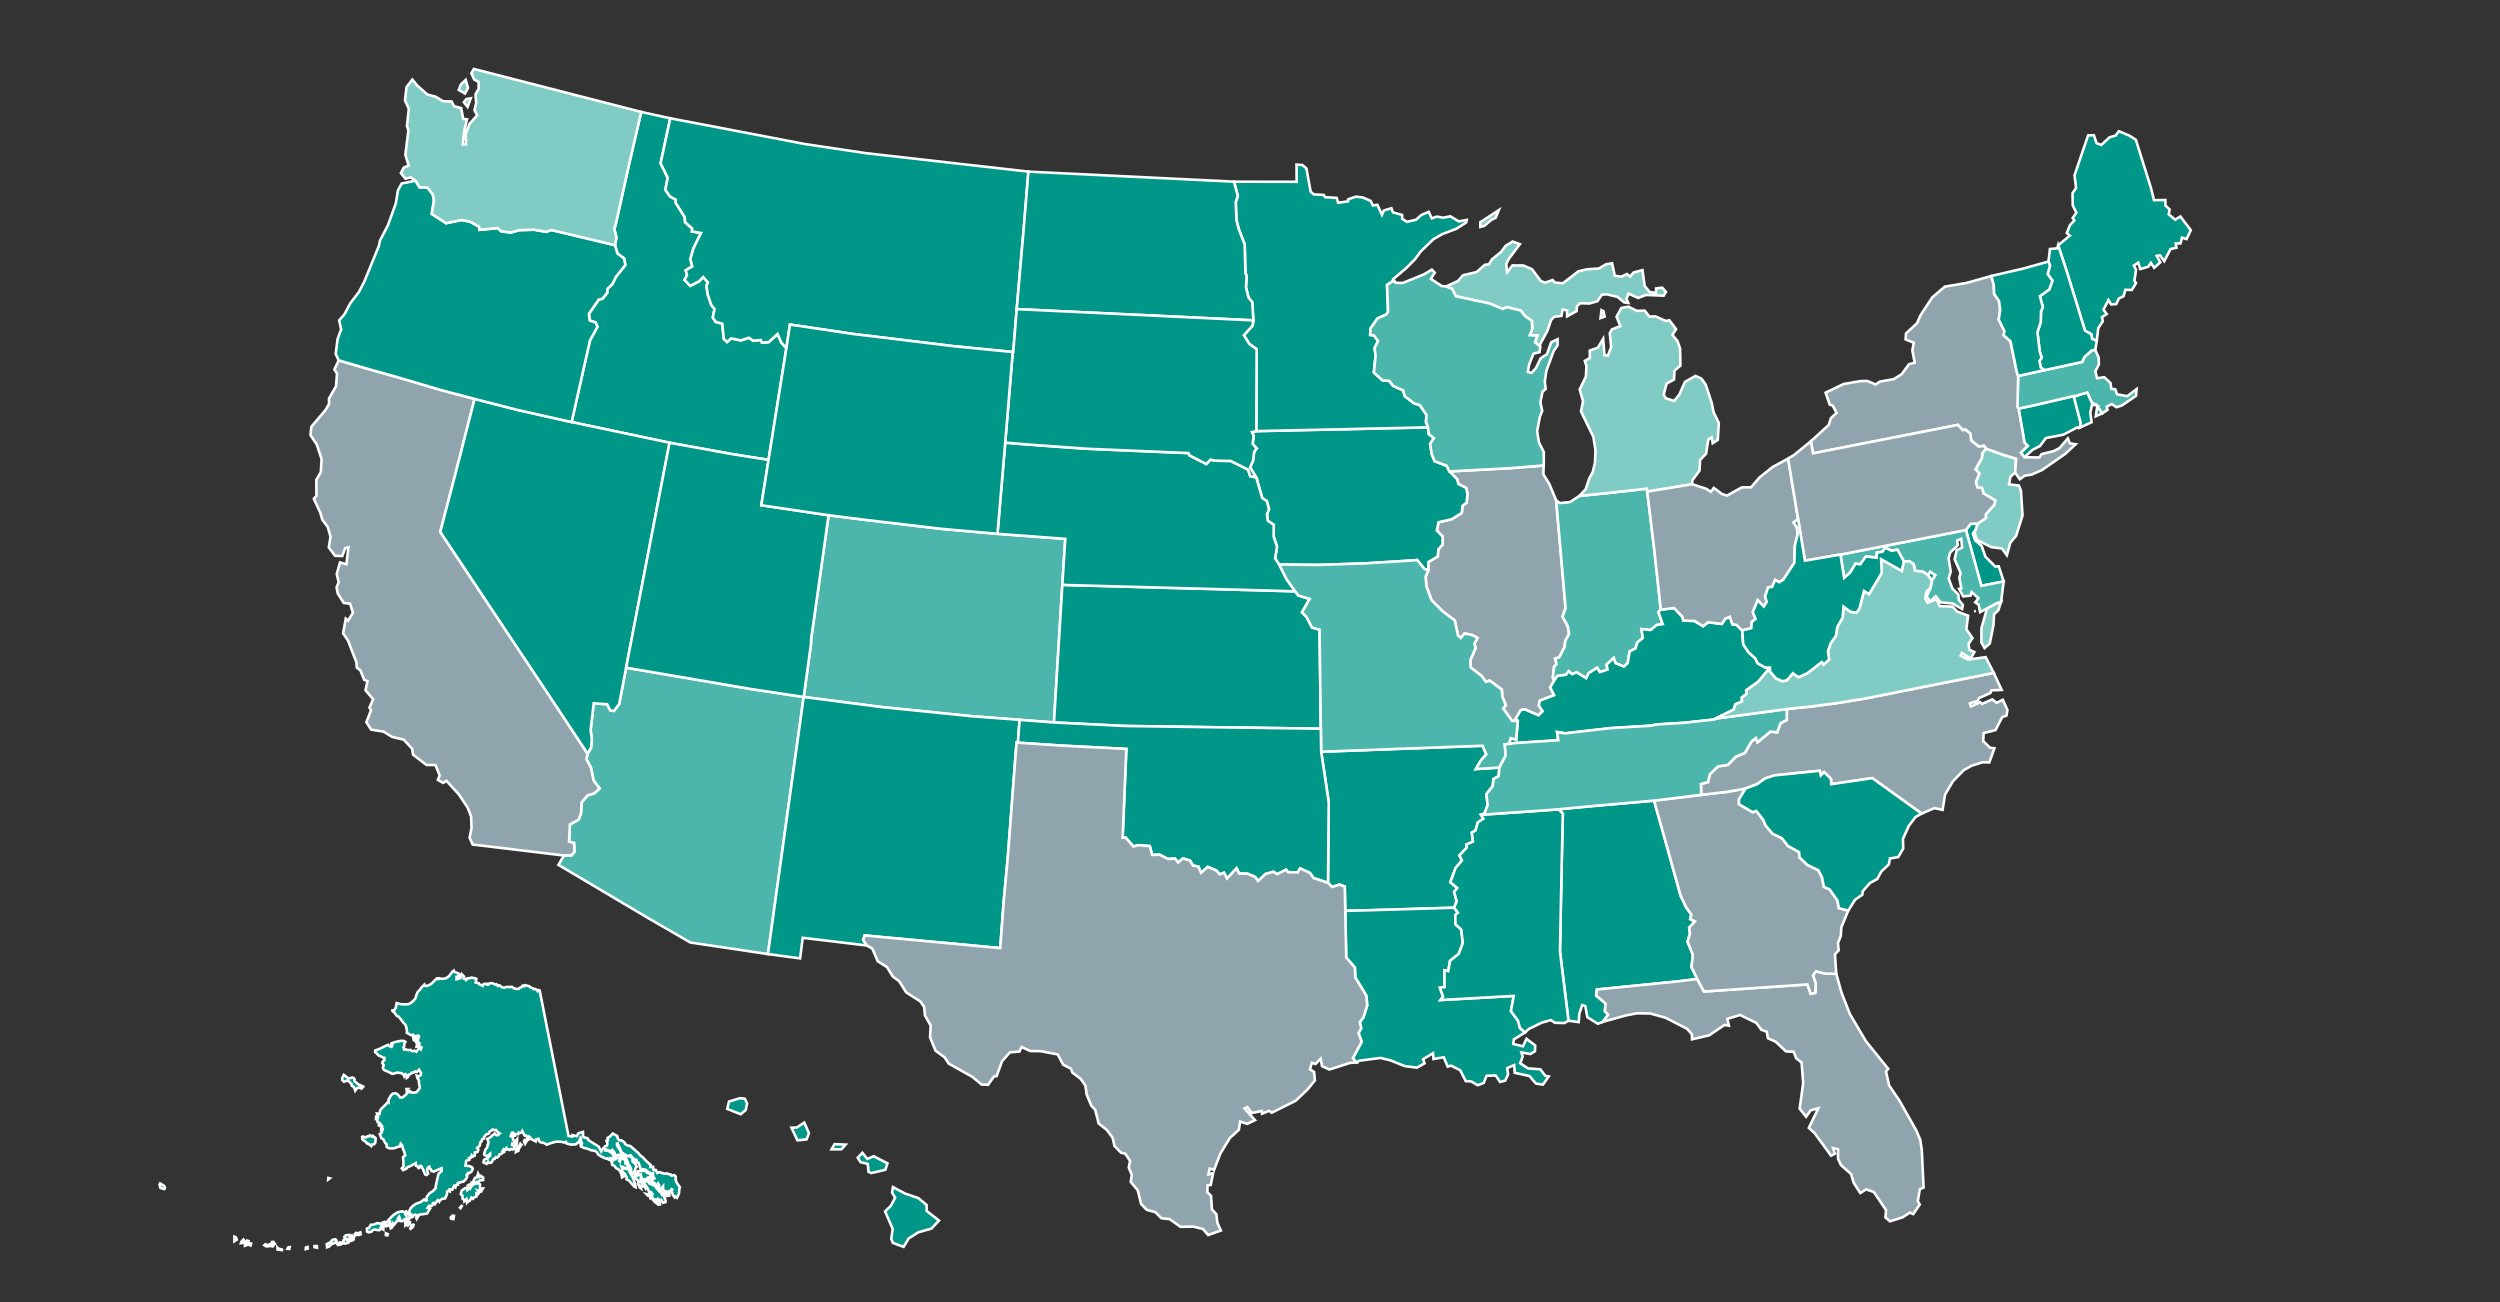
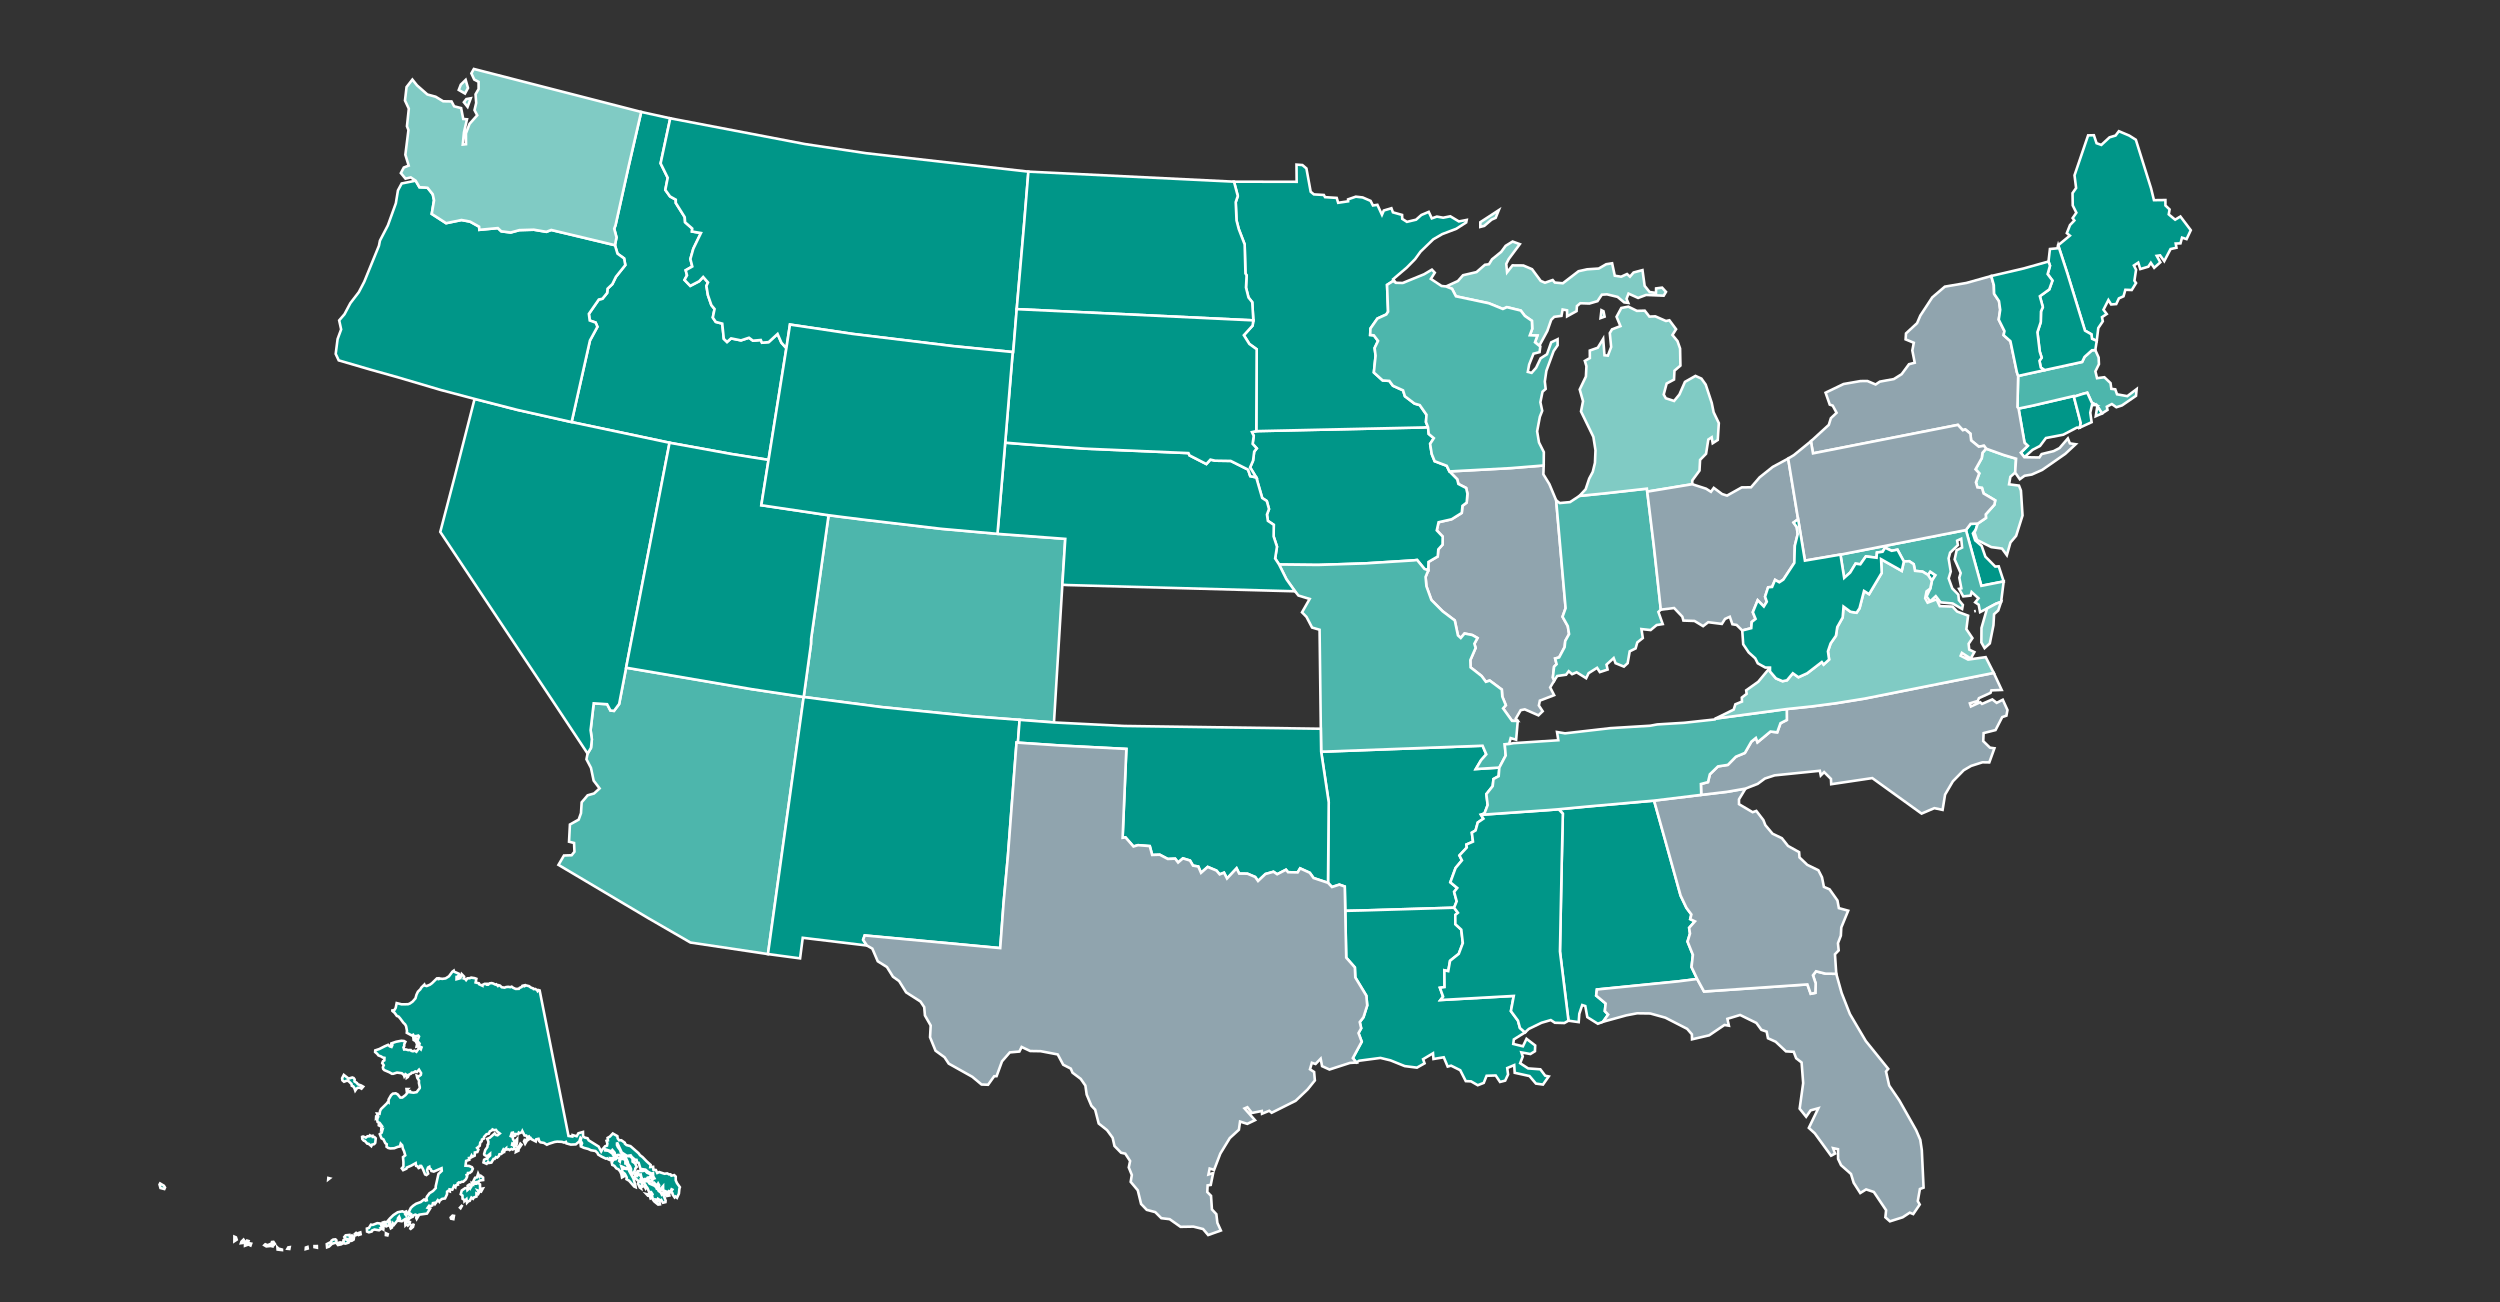
<svg xmlns="http://www.w3.org/2000/svg" width="960" height="500" id="visualization">
  <rect width="100%" height="100%" fill="#333333" stroke="none" />
  <path d="M610.411,309.63L635.162,307.434L639.31,322.197L645.346,343.892L647.574,348.572L649.488,351.156L649.05,352.949L650.85,353.803L648.627,356.287L648.961,358.472L648.019,361.578L650.071,366.656L649.55,371.353L651.721,375.929L644.427,376.854L613.214,379.968L612.928,382.303L616.572,385.345L616.259,388.259L617.535,389.586L615.553,392.361L613.551,393.116L609.528,390.581L608.753,386.321L607.569,385.94L606.45,389.303L606.219,392.493L602.292,391.949L599.025,365.367L599.686,331.834L600.129,312.463L598.507,310.759Z" stroke="#fff" style="stroke-width: 1; stroke-opacity: 1; fill: rgb(0, 150, 136);" />
  <path d="M256.121,458.728L255.897,457.742L256.799,458.063L257.037,459.079L256.143,459.252ZM254.749,457.221L255.601,457.704L255.612,458.835L255.22,458.581ZM249.062,452.6L249.791,452.218L250.198,452.33L250.378,453.224L249.755,453.642L248.961,453.303ZM247.238,453.751L248.692,453.496L249.408,454.496L251.219,455.274L251.954,455.876L252.203,456.499L252.586,456.511L252.918,457.318L253.773,457.946L254.094,458.65L254.396,458.299L254.755,458.813L255.601,461.034L255.537,461.621L254.572,461.845L253.93,460.791L253.634,460.996L252.674,460.365L252.569,460.717L251.91,460.617L252.283,461.445L252.739,461.048L253.191,461.25L253.418,462.479L252.733,462.565L251.273,461.388L250.752,460.713L250.549,459.899L249.807,460.208L249.613,459.603L250.173,459.353L250.576,458.624L250.013,457.751L249.269,457.78L248.671,456.283L248.176,455.597L247.885,456.287L247.435,455.481L247.783,454.914L247.079,454.047ZM248.238,458.529L248.991,458.712L249.271,458.095L249.774,458.18L249.6,459.185L248.813,459.155ZM245.173,450.676L244.542,450.24L244.942,449.694L246.828,449.694L247.579,449.416L248.47,450.324L249.756,450.888L249.874,451.59L249.465,452.114L248.695,452.191L248.321,452.77L247.536,452.741L246.844,453.243L246.252,451.919L246.04,451.001L245.455,451.15ZM245.322,453.508L244.744,453.195L243.977,452.378L243.7,451.656L243.976,451.186L244.486,451.416L244.385,450.78L245.969,451.446L246.414,452.43L246.015,452.696L246.093,453.935L246.511,454.156L246.541,455.621L245.953,455.487L246.139,456.342L245.689,456.024L244.994,454.45ZM243.993,455.174L244.089,455.88L243.528,455.627L241.558,453.377L240.578,452.823L240.665,452.135L239.941,450.738L238.768,449.783L239.283,448.38L239.801,448.754L240.654,448.925L241.346,448.791L241.64,449.719L243.213,452.573ZM240.345,443.873L241.524,444.008L242.11,443.758L242.215,444.218L243.591,445.548L242.901,445.481L242.916,446.073L243.838,446.701L244.504,448.11L243.952,448.702L243.886,449.284L243.118,450.676L242.777,450.744L242.301,449.661L242.323,448.919L241.92,447.955L241.178,446.846L241.054,446.183L240.346,444.678L239.741,444.122L239.281,442.998ZM238.294,450.16L238.745,450.033L239.516,450.965L239.518,451.766L238.846,452.13L238.625,450.938ZM235.542,445.351L236.483,445.127L236.947,444.439L238.027,444.901L237.773,445.81L238.025,446.053L238.217,445.055L239.368,445.037L240.15,445.506L240.151,446.765L240.453,446.781L241.269,448.219L240.51,448.688L238.617,447.873L239.036,449.148L238.699,449.802L238.064,449.737L237.493,449.025L236.686,448.656L235.878,447.66L235.105,447.313L234.886,446.364L235.224,445.925L235.14,445.078ZM200.252,439.58L199.134,441.247L199.093,441.858L198.097,442.357L198.226,441.401L199.244,440.325L199.828,439.185ZM198.577,437.42L198.537,438.706L198.233,440.051L197.599,439.671L197.952,438.121ZM192.408,378.86L192.651,379.101L193.769,379.254L194.326,379.03L195.118,378.943L196.005,379.071L196.494,378.879L197.049,379.307L198.02,379.744L199.25,379.708L199.537,379.334L200.313,379.02L200.592,378.546L201.451,378.345L201.486,378.639L201.975,378.394L203.115,378.67L203.967,379.29L204.71,379.525L204.919,379.821L205.554,379.771L206.248,380.209L206.432,380.543L206.735,380.182L207.22,380.322L218.301,436.209L219.778,436.424L219.847,435.861L221.447,436.314L222.097,435.177L223.861,434.679L223.904,436.357L224.485,436.81L225.63,437.096L226.058,437.893L229.879,440.279L230.863,442.143L231.272,441.449L232.352,440.161L233.086,439.93L233.24,439.124L232.918,438.063L233.441,437.921L233.314,436.946L234.177,436.464L235.323,435.267L237.067,436.265L237.183,437.141L237.755,437.883L238.58,437.848L239.924,438.811L239.966,439.184L240.616,439.723L242.092,440.109L245.191,442.82L245.784,443.615L246.716,444.299L248.319,445.958L249.842,447.321L249.719,448.141L250.802,448.056L250.908,449.154L251.862,449.287L252.372,450.423L253.165,450.075L255.154,450.72L256.208,450.588L256.92,450.97L257.465,450.947L257.814,451.461L258.902,451.234L259.476,451.805L259.487,453.268L259.957,454.308L261.08,455.888L260.889,456.461L260.697,458.355L259.969,459.943L259.424,459.465L259.058,459.812L258.318,458.728L258.226,458.192L257.651,457.723L258.177,456.821L257.882,456.679L257.413,457.737L256.82,457.381L256.453,457.83L254.647,457.044L254.627,455.491L253.936,456.262L254.141,456.971L253.276,456.666L252.907,456.049L253.12,455.162L252.729,454.481L252.296,455.301L251.219,454.215L250.915,454.599L250.308,453.6L250.69,452.696L251.287,452.495L250.822,451.697L250.76,450.479L250.284,450.675L248.959,450.057L247.872,449.144L245.948,448.849L245.239,446.505L244.62,446.385L244.435,445.388L243.812,445.303L242.618,444.269L242.192,443.663L240.761,443.853L238.752,442.559L236.94,438.681L236.914,439.702L237.288,440.502L238.354,441.941L238.279,442.243L239.067,443.446L239.237,444.34L238.591,444.319L237.84,443.487L237.173,443.503L236.371,444.008L236,442.613L235.142,441.597L234.757,442.086L232.511,441.369L232.439,441.77L233.592,441.88L234.673,442.631L234.999,442.577L235.313,443.326L235.984,444.116L235.062,444.926L234.349,444.77L234.55,445.585L233.572,445.186L233.182,444.803L232.674,444.935L230.973,444.124L229.687,443.338L229.433,442.743L228.642,441.97L226.919,441.692L225.894,441.207L224.206,440.764L223.047,440.229L222.95,439.391L223.288,439.592L223.501,438.994L222.913,437.886L223.175,437.14L222.915,436.888L222.454,438.296L221.086,439.446L219.181,439.526L217.487,439.07L217.308,438.489L216.611,438.757L215.761,438.471L213.97,438.382L212.965,438.52L210.771,439.219L210,439.576L208.851,438.867L207.53,438.651L207.062,438.174L206.79,437.296L205.935,437.481L205.748,438.319L204.075,437.451L203.773,437.015L202.295,438.072L201.642,439.194L201.207,438.262L201.474,437.692L201.946,437.774L203.362,436.896L203.103,436.387L202.437,436.736L202.08,436.068L201.421,436.042L200.58,434.344L200.387,434.804L199.51,435.133L199.196,434.929L198.947,435.528L197.798,435.437L197.81,436.077L197.064,436.314L196.687,436.112L196.844,434.951L196.525,435.013L196.113,436.263L196.861,436.602L197.003,437.466L197.529,438.363L197.358,439.39L196.752,439.106L196.631,439.623L197.209,439.774L197.644,441.084L196.854,441.424L196.383,441.194L195.698,441.622L195.308,441.35L194.363,441.456L194.359,440.951L193.935,441.319L193.731,441.973L193.292,441.432L192.846,442.27L193.088,442.624L192.416,443.139L191.783,443.246L191.569,443.898L190.911,444.509L190.428,444.333L189.94,445.032L189.515,445.02L188.697,446.437L187.747,446.578L187.423,446.154L186.871,446.914L185.658,446.384L185.897,445.335L186.664,444.939L187.174,444.988L187.31,444.579L188.187,443.737L188.192,443.064L187.036,444.018L186.025,443.516L185.895,443.151L186.345,441.59L187.15,440.452L187.247,439.54L187.487,439.363L187.546,438.385L187.078,437.329L188.086,436.883L189.952,435.245L190.454,435.822L191.062,435.955L191.91,435.263L190.877,434.486L190.456,433.871L189.691,433.981L189.131,433.707L188.985,433.983L188.092,434.463L187.71,435.32L186.799,435.558L185.878,436.565L185.802,437.206L185.079,437.565L184.936,438.274L184.423,438.725L184.207,439.973L183.199,440.801L183.71,441.429L183.313,442.378L182.346,442.562L182.28,443.772L181.376,444.22L181.085,443.719L180.637,444.662L180.097,444.698L180.201,445.37L178.996,445.774L178.753,447.62L180.142,447.72L181.244,448.217L181.559,448.818L181.119,449.796L180.378,450.405L179.683,450.441L179.614,450.978L179.161,451.18L179.37,451.851L178.896,452.857L177.871,453.792L177.288,453.788L176.719,454.117L176.173,454.042L175.742,454.405L175.858,454.91L175.054,455.164L174.879,455.899L174.338,455.417L173.696,456.844L172.679,456.715L172.727,457.488L172.123,457.267L171.681,457.588L171.644,458.627L170.897,460.21L169.78,460.366L168.835,461.061L168.67,461.456L168.114,460.858L167.045,462.345L166.794,461.895L166.237,461.997L166.057,462.859L165.466,463.159L164.793,462.982L164.2,463.816L165.126,464.145L163.976,466.017L160.979,466.431L160.013,468.065L159.837,467.68L160.041,466.622L159.476,466.405L158.711,466.74L158.559,467.164L157.348,467.756L156.78,468.508L156.685,467.927L156.317,468.563L155.683,468.06L154.31,468.958L153.369,468.819L153.591,468.036L153.265,467.224L152.816,467.812L152.777,468.482L151.267,470.358L150.891,469.806L150.663,470.553L149.805,470.31L149.826,469.098L149.332,468.764L149.086,469.17L149.49,469.763L149.154,470.563L148.392,470.901L147.985,469.9L147.349,469.745L147.185,470.094L147.758,470.713L146.455,471.41L147.226,471.754L147.19,472.155L146.561,471.763L145.547,472.428L143.807,472.135L142.863,472.53L142.724,472.914L141.65,473.217L140.946,472.933L140.882,471.77L141.668,471.526L142.439,470.262L143.167,470.343L144.86,469.689L146.117,469.841L146.469,470.77L146.919,470.192L146.946,469.452L147.712,469.221L148.487,469.327L149.736,467.871L151.061,466.589L152.707,465.507L154.52,465.141L155.216,465.486L155.962,465.194L156.093,465.746L155.639,466.305L156.02,466.816L156.226,466.097L157.11,466.118L157.307,466.608L157.834,466.827L157.906,466.262L157.06,465.675L157.018,465.335L157.764,463.825L158.643,463L159.787,462.228L161.536,461.602L162.845,460.594L163.398,461.038L163.884,460.904L163.734,460.188L163.926,459.529L164.943,458.187L166.258,457.362L167.33,456.215L167.314,455.542L168.363,450.826L169.64,449.612L169.549,448.599L166.57,449.884L165.663,449.659L165.478,449.041L164.979,448.738L164.853,448.056L164.368,448.325L163.999,449.342L164.408,450.684L163.757,451.209L163.232,450.967L162.356,448.811L161.738,447.715L161.378,447.684L161.07,448.432L160.749,448.539L160.342,447.862L159.785,447.709L159.627,446.648L157.835,447.651L156.235,448.323L156.063,448.777L154.792,449.341L154.281,448.638L154.901,447.968L154.917,446.212L154.746,444.332L155.612,443.657L155.157,442.047L154.713,441.114L154.439,439.794L153.864,439.18L153.558,440.258L152.75,440.39L151.413,440.92L149.878,441.006L149.075,440.819L148.435,440.348L148.501,439.372L147.956,438.981L147.236,437.506L146.498,437.112L145.837,435.501L146.561,434.943L146.895,433.739L146.387,433.926L146.452,433.154L146.782,432.562L146.291,431.899L146.124,432.484L145.451,432.128L145.537,431.086L145.009,430.855L144.835,430.107L145.007,429.251L144.387,429.548L144.446,428.705L145.152,428.629L144.777,427.605L145.749,427.713L145.95,426.59L146.317,425.871L148.488,423.76L148.973,423.092L149.208,423.267L149.226,422.216L150.172,420.568L150.849,419.963L151.949,419.829L152.722,420.25L153.718,421.478L154.486,421.449L155.655,420.557L156.909,419.129L157.462,419.028L157.547,419.444L158.821,419.594L159.984,419.386L161.159,417.858L161.199,417.458L160.863,415.873L160.899,414.967L160.24,413.919L160.046,413.056L160.792,413.373L161.594,412.75L161.705,412.088L160.901,410.759L160.102,411.647L159.47,411.407L158.798,411.867L158.086,411.915L157.871,412.259L157.006,412.69L156.646,413.555L156.196,413.867L156.152,412.78L155.699,412.482L155.242,413.264L155.098,412.838L154.286,412.113L152.45,411.87L151.037,412.321L150.522,412.338L149.524,411.76L147.599,410.938L147.145,410.479L147.018,409.841L147.356,409.054L146.778,408.228L147.062,407.499L147.58,407.19L147.624,406.211L146.924,406.076L146.401,405.7L145.32,405.277L144.836,404.664L144.045,403.984L144.098,403.346L145.657,402.821L147.676,401.797L149.046,401.21L149.654,401.798L150.345,402.025L150.622,401.397L150.214,401.222L150.275,400.656L152.117,400.031L154.118,399.65L155.143,399.741L155.663,400.055L155.224,401.001L155.227,401.71L154.939,402.173L155.184,403.019L155.876,402.985L156.705,403.237L157.712,403.205L157.956,403.54L158.595,403.69L159.2,403.463L159.903,403.884L160.772,402.641L161.289,402.632L161.61,402.936L161.867,402.192L160.931,401.719L159.961,401.908L160.173,400.926L159.573,399.778L158.825,399.348L158.713,398.359L159.357,398.207L160.024,399.263L159.787,400.006L160.098,400.648L160.855,401.442L161.137,400.736L160.296,399.665L160.906,397.992L160.615,397.656L159.646,397.907L158.708,397.687L158.604,397.371L158.083,397.604L156.201,396.598L156.274,395.835L155.937,394.069L155.563,393.373L154.9,392.731L153.634,391.041L153.045,390.366L152.386,390.115L151.553,388.951L150.676,388.211L150.665,388.006L151.454,387.853L151.954,387.003L152.317,385.185L154.239,385.664L156.665,385.626L157.328,385.393L158.434,384.622L159.548,383.345L159.929,381.966L160.478,380.81L161.399,379.902L161.828,379.194L162.937,378.105L163.047,378.448L163.837,378.638L165.069,378.143L165.864,377.563L167.775,375.698L168.433,375.654L168.477,375.953L169.156,375.776L169.802,375.888L171.098,375.711L172.399,374.899L173.713,373.129L174.223,372.758L174.298,373.087L176.16,373.896L176.303,374.422L175.629,375.092L175.327,375.116L175.311,376.032L176.284,375.763L176.351,375.274L176.795,374.825L176.935,375.089L177.275,374.049L178.208,375.008L178.045,375.726L178.638,375.927L178.984,376.354L179.502,375.667L180.409,375.63L180.921,375.396L182.245,375.604L182.924,375.85L182.632,377.266L183.891,377.591L183.994,377.949L185.239,378.525L185.238,378.23L186.097,377.796L186.941,377.785L186.97,378.112L187.463,378.117L187.947,377.628L188.784,377.508L189.388,377.662L190.234,378.092L190.602,377.964L191.196,378.606L191.482,378.317L192.002,378.469ZM182.779,453.972L182.766,454.24L181.647,453.853L182.419,452.265L183.135,452.12L183.596,450.667L184.164,451.931L184.608,451.484L185.501,452.165L185.529,453.138L184.248,453.305L183.693,453.754ZM179.496,456.985L180.423,456.177L179.584,456.012L179.566,455.308L180.257,454.836L180.756,455.169L180.832,455.873L181.113,455.401L181.122,454.361L181.729,454.825L181.827,454.153L182.363,454.549L183.001,454.539L183.49,454.161L184.317,454.781L184.358,456.559L185.391,456.398L184.741,457.59L183.475,457.148L183.958,457.91L183.61,458.554L182.956,458.264L182.958,459.471L181.965,459.821L181.644,460.327L181.022,459.863L180.375,461.141L179.864,461.277L179.316,461.848L179.116,460.473L178.348,461.209L178.314,460.773L177.625,460.332L177.58,459.091L176.917,458.582L177.309,457.143L178.621,456.246L179.424,456.314ZM177.569,462.712L176.857,463.945L176.638,463.742ZM173.773,466.805L174.314,466.885L174.098,468.153L173.198,467.963L173.06,467.524ZM158.903,469.884L158.577,471.165L157.408,472.132L158.076,470.548L158.423,470.748ZM156.768,469.213L157.411,469.276L157.328,469.94L156.611,470.61L156.09,470.054L155.682,470.483L155.59,469.33L155.817,468.983ZM150.493,470.835L150.503,471.376L150.06,471.657L149.826,471.055ZM156.639,418.182L156.165,418.73L156.101,418.181ZM148.191,473.573L148.913,473.904L148.771,474.391L148.175,474.279ZM138.36,473.238L138.49,473.974L137.897,474.175L137.832,473.417ZM137.534,473.974L136.332,474.436L136.185,473.933L136.756,473.427ZM142.365,436.242L143.088,436.138L143.155,436.594L143.774,436.604L144.287,437.106L144.097,438.846L143.684,439.352L142.851,439.543L142.577,440.107L141.563,439.235L141.03,439.167L140.067,438.09L139.674,438.011L139.121,437.386L139.055,436.55L139.42,436.418L140.484,436.837L141.126,436.312L141.689,436.353L142.014,435.97ZM135.135,474.417L135.63,474.986L134.234,475.878L134.216,476.079L135.868,475.54L135.803,476.003L135.095,476.449L134.051,476.625L133.846,477.164L132.674,477.548L131.746,477.398L131.026,477.832L129.786,478.088L129.287,477.438L130.611,477.066L130.963,477.24L131.968,476.898L131.872,476.266L132.502,475.745L133.204,476.189L133.358,475.811L132.567,475.519L132.206,475.005L132.737,474.361L134.193,474.204L134.326,475.08ZM125.483,477.734L127.109,476.9L127.295,476.429L127.943,475.989L128.817,475.905L129.183,476.29L129.173,477.107L127.463,477.627L126.365,478.684L125.6,478.957ZM121.679,478.488L121.696,479.109L120.761,478.916L120.758,478.504ZM126.607,452.485L126.03,452.929L126.081,452.354ZM118.08,478.828L118.177,479.438L117.405,479.653L117.456,479.046ZM132.028,412.761L133.871,414.19L135.27,413.754L135.799,413.956L136.183,414.5L136.136,415.249L137.099,415.897L137.347,416.336L138.694,416.823L139.468,417.274L138.813,418.054L138.183,417.703L137.426,417.698L136.966,418.003L136.417,418.803L136.098,417.863L135.633,417.163L135.094,416.96L134.986,416.276L133.851,415.155L133.238,414.96L132.103,415.386L131.476,414.834L131.369,414.04ZM111.244,478.912L111.112,479.602L110.383,479.532L110.687,478.995ZM106.53,479.051L106.927,479.45L108.281,479.82L108.284,480.029L106.594,479.836ZM104.27,477.513L104.431,476.935L105.009,476.872L105.555,477.671L105.112,478.126L104.69,477.959L104.638,478.606L103.929,478.453L102.27,478.622L101.505,478.164L101.885,477.797L102.749,478.147ZM95.764,477.412L96.444,477.544L96.192,478.267L95.4,477.883L94.077,478.367L94.089,477.099L94.531,477.221L94.892,476.396L95.43,476.552L95.207,477.18ZM93.513,476.005L93.801,476.428L93.175,477.299L92.525,477.381L92.722,476.78ZM90.015,474.883L90.605,475.142L90.892,476.032L90.002,476.622ZM62.949,455.327L63.365,456.005L63.101,456.582L61.623,456.201L61.249,454.856L61.474,454.447Z" stroke="#fff" style="stroke-width: 1; stroke-opacity: 1; fill: rgb(0, 150, 136);" />
  <path d="M308.608,267.647L294.893,366.367L265.122,361.93L249.058,352.644L214.447,332.115L216.555,328.517L219.508,328.417L220.589,327.062L220.44,323.699L218.506,323.218L218.849,316.615L222.21,314.73L223.101,312.257L223.361,308.088L225.654,305.398L228.11,304.7L230.244,302.758L227.955,299.762L226.93,294.847L225.2,291.557L225.632,289.382L226.937,287.184L227.271,283.908L226.792,280.371L227.982,270.083L233.142,270.415L234.388,272.821L235.76,272.989L237.754,270.327L240.431,256.396L288.721,264.648Z" stroke="#fff" style="stroke-width: 1; stroke-opacity: 1; fill: rgb(77, 182, 172);" />
  <path d="M509.302,288.594L569.313,286.362L570.739,289.657L568.735,291.907L566.717,295.315L575.741,294.75L575.497,298.053L573.489,299.15L573.201,301.875L570.766,304.927L571.259,309.147L570.056,312.313L568.69,312.878L569.636,314.366L567.465,315.848L566.629,318.89L565.193,319.745L565.625,323.195L563.101,324.302L563.243,325.452L560.424,328.5L561.389,330.377L558.943,333.303L556.932,338.805L559.58,340.982L558.387,342.49L559.368,346.101L558.379,348.56L522.868,349.621L516.578,349.765L516.385,340.433L514.314,339.704L511.483,340.621L509.954,339.01L510.233,308.069L507.324,288.624Z" stroke="#fff" style="stroke-width: 1; stroke-opacity: 1; fill: rgb(0, 150, 136);" />
-   <path d="M142.182,141.918L152.776,144.887L169.35,149.783L182.241,153.184L174.702,182.689L169.063,204.252L182.087,223.838L194.693,242.795L204.853,258.038L212.288,269.217L225.632,289.382L225.2,291.557L226.93,294.847L227.955,299.762L230.244,302.758L228.11,304.7L225.654,305.398L223.361,308.088L223.101,312.257L222.21,314.73L218.849,316.615L218.506,323.218L220.44,323.699L220.589,327.062L219.508,328.417L216.555,328.517L197.265,326.197L181.526,324.308L180.318,321.668L181.05,318.087L180.924,313.619L179.598,310.156L176.153,305.012L171.444,299.847L170.124,300.622L168.132,299.452L168.843,297.84L167.229,293.786L163.762,293.735L158.587,289.778L158.264,287.513L155.025,284.016L150.604,282.989L147.258,280.931L142.522,280.191L140.696,277.316L142.483,272.704L141.854,271.74L143.269,268.524L140.347,265.051L141.122,261.565L139.831,261.018L138.403,257.435L137.021,256.359L136.861,254.316L133.608,245.916L131.75,243.195L132.77,237.569L133.665,238.32L135.522,235.331L134.456,231.827L132.021,231.544L129.729,227.986L129.249,225.541L130.049,223.561L129.301,220.436L130.577,215.982L133.022,216.68L133.789,210.174L132.529,210.516L131.438,213.517L128.667,213.424L126.257,210.213L126.918,206.082L125.845,202.348L123.789,199.629L123.029,196.988L120.511,191.502L121.534,190.398L121.472,184.232L123.188,181.322L123.491,176.275L121.625,170.669L119.232,167.112L119.548,163.879L124.971,157.474L126.347,155.173L126.322,153.049L129.025,148.333L129.411,143.416L128.395,141.897L130.063,138.379Z" stroke="#fff" style="stroke-width: 1; stroke-opacity: 1; fill: rgb(144, 164, 174);" />
  <path d="M332.797,199.695L361.219,203.043L383.025,204.992L409.066,206.928L407.943,224.539L404.721,277.427L391.527,276.424L373.13,275.033L338.375,271.509L330.802,270.52L308.608,267.647L311.42,247.281L311.463,245.338L313.585,230.528L318.173,197.86Z" stroke="#fff" style="stroke-width: 1; stroke-opacity: 1; fill: rgb(77, 182, 172);" />
  <path d="M780.582,155.759L796.304,152.076L796.377,152.355L798.997,162.421L798.651,164.203L797.476,164.209L792.289,166.93L785.628,168.204L783.365,171.243L780.495,172.737L777.355,175.576L775.98,173.824L778.654,171.2L777.414,170.012L775.126,156.891Z" stroke="#fff" style="stroke-width: 1; stroke-opacity: 1; fill: rgb(0, 150, 136);" />
  <path d="M759.444,201.063L758.69,203.402L757.584,204.829L758.465,207.501L760.953,209.623L762.387,213.754L766.172,217.563L767.51,217.462L769.416,223.267L760.832,224.962L754.915,203.532L756.712,201.168Z" stroke="#fff" style="stroke-width: 1; stroke-opacity: 1; fill: rgb(0, 150, 136);" />
  <path d="M741.202,219.51L743.208,220.876L741.838,223.025L740.33,220.769Z" stroke="#fff" style="stroke-width: 1; stroke-opacity: 1; fill: rgb(0, 150, 136);" />
  <path d="M644.427,376.854L651.721,375.929L654.343,380.737L674.829,379.336L694.038,378.017L695.311,381.606L697.089,381.247L697.22,377.645L696.175,374.507L697.355,372.975L700.97,373.886L705.123,373.93L707.173,381.27L710.362,389.393L716.464,399.751L725.079,410.442L724.22,411.452L725.446,416.853L729.297,422.492L735.814,434.032L737.394,437.713L737.976,441.658L738.653,456.056L737.242,456.581L736.427,461.225L737.177,462.538L734.684,466.208L733.353,465.66L730.629,467.444L725.734,468.993L723.984,467.451L724.263,464.728L719.549,457.71L716.586,456.73L714.34,458.127L711.816,454.198L710.782,450.807L706.965,447.445L705.824,445.023L705.794,441.285L703.914,440.89L704.656,442.988L703.123,443.788L696.864,435.187L694.587,433.109L698.239,425.571L695.268,426.381L693.555,428.834L691.062,425.723L692.419,415.91L691.81,407.999L689.719,406.365L688.782,403.893L685.807,403.727L681.851,400.024L678.9,398.684L678.394,396.148L676.376,395.45L674.44,392.81L668.21,389.753L663.316,391.232L663.89,393.861L662.189,393.588L656.323,397.567L649.734,399.097L649.684,397.177L647.864,395.072L639.502,390.786L633.7,389.177L628.647,389.108L624.506,389.897L615.553,392.361L617.535,389.586L616.259,388.259L616.572,385.345L612.928,382.303L613.214,379.968Z" stroke="#fff" style="stroke-width: 1; stroke-opacity: 1; fill: rgb(144, 164, 174);" />
  <path d="M670.267,302.821L667.766,306.953L667.778,308.8L673.002,311.883L674.434,311.393L677.137,314.908L677.885,316.846L680.655,320.15L684.245,321.872L686.591,324.839L690.862,327.224L691.003,329.247L694.001,332.105L698.262,334.181L699.647,336.887L700.378,340.569L702.548,341.496L705.578,345.788L706.122,348.718L709.707,349.704L707.05,356.155L706.887,359.29L705.778,362.183L706.046,364.957L704.627,366.44L705.123,373.93L700.97,373.886L697.355,372.975L696.175,374.507L697.22,377.645L697.089,381.247L695.311,381.606L694.038,378.017L674.829,379.336L654.343,380.737L651.721,375.929L649.55,371.353L650.071,366.656L648.019,361.578L648.961,358.472L648.627,356.287L650.85,353.803L649.05,352.949L649.488,351.156L647.574,348.572L645.346,343.892L639.31,322.197L635.162,307.434L653.276,305.224L663.148,304.065Z" stroke="#fff" style="stroke-width: 1; stroke-opacity: 1; fill: rgb(144, 164, 174);" />
-   <path d="M346.98,478.798L342.898,477.291L342.258,475.767L342.784,471.854L339.866,465.193L342.114,462.993L343.724,459.938L342.543,457.944L342.894,455.848L347.501,458.3L352.65,460.078L355.825,462.722L355.842,465.009L360.568,468.688L357.701,471.763L352.557,473.231L348.953,475.543ZM331.164,442.666L333.055,445.038L335.477,443.987L340.787,446.726L339.987,449.201L334.595,450.454L333.515,449.981L333.238,446.939L330.451,446.278L329.371,444.569ZM324.7,439.538L323.084,441.342L319.315,441.339L320.483,439.346ZM308.852,431.064L310.629,435.149L309.724,437.518L306.225,437.884L303.917,433.034L305.978,432.949ZM284.14,421.707L286.014,421.914L286.891,423.722L286.332,426.274L284.438,427.868L279.271,425.825L279.927,422.99Z" stroke="#fff" style="stroke-width: 1; stroke-opacity: 1; fill: rgb(0, 150, 136);" />
  <path d="M257.381,45.433L253.677,62.733L256.403,68.258L255.489,72.918L257.292,75.431L259.5,76.666L259.506,77.929L262.935,83.385L263.074,85.355L265.813,87.748L265.72,88.895L269.163,89.475L266.231,95.506L265.113,99.467L265.838,102.334L263.311,103.783L263.811,105.732L262.85,107.49L265.063,109.776L268.477,108.004L270.019,106.354L271.864,108.457L271.268,109.803L271.832,113.315L273.162,117.167L274.392,118.661L273.714,121.943L274.85,123.614L277.347,124.267L277.94,130.12L279.177,131.317L280.737,129.941L284.539,130.71L287.615,129.688L289.143,130.826L292.153,130.559L292.597,131.606L295.188,131.358L298.591,128.229L300.042,131.57L301.968,133.724L295.121,176.606L280.91,174.349L257.106,170.019L219.494,162.079L226.54,130.753L229.404,125.495L228.718,123.868L226.451,123.062L226.117,120.528L229.942,115.008L231.324,114.729L233.142,112.486L233.298,110.854L235.137,109.106L236.521,106.277L240.117,101.782L239.65,99.234L237.116,97.403L236.136,94.152L236.738,91.157L235.855,87.831L236.363,86.48L241.395,63.824L246.217,42.982Z" stroke="#fff" style="stroke-width: 1; stroke-opacity: 1; fill: rgb(0, 150, 136);" />
  <path d="M556.581,181.032L580.217,179.756L592.781,178.735L592.652,182.126L594.956,185.887L597.565,192.132L601.194,233.53L600.015,236.832L602.032,240.432L602.528,243.488L601.058,246.139L600.82,248.485L598.707,252.448L597.177,252.869L597.736,255.05L596.77,256.004L596.3,260.209L596.844,261.325L595.262,263.976L596.789,266.948L591.304,269.042L590.923,270.912L592.384,273.12L590.767,274.7L585.52,272.392L583.955,272.701L582.071,275.935L582.819,276.848L580.618,276.812L577.183,272.02L578.231,270.787L576.874,267.494L576.69,264.797L572.036,261.334L570.57,261.815L568.934,259.597L564.702,256.277L564.61,253.479L566.629,248.812L566.16,247.196L567.355,244.995L565.366,243.86L562.38,243.264L560.93,244.991L559.84,243.99L558.636,238.257L553.975,234.739L549.666,230.415L547.736,225.1L547.423,221.542L548.458,218.982L548.52,215.793L552.088,213.684L552.308,210.969L553.935,209.147L553.986,206.055L551.716,203.665L552.41,200.542L557.404,199.403L561.317,196.957L561.581,194.239L563.206,192.983L563.493,189.589L563.005,187.401L560.021,185.845L559.563,184.04Z" stroke="#fff" style="stroke-width: 1; stroke-opacity: 1; fill: rgb(144, 164, 174);" />
  <path d="M617.212,189.345L632.405,187.643L632.541,188.791L635.081,209.646L637.754,234.103L636.822,234.99L638.484,239.653L636.15,240.024L633.844,241.942L630.307,241.565L630.84,245.002L628.717,246.694L628.073,248.998L625.804,250.117L625.017,254.667L623.581,255.984L620.37,254.668L619.644,252.705L616.903,255.214L617.318,257.112L614.338,258.086L613.278,256.444L610.025,258.501L609.081,260.432L605.418,258.153L603.685,258.891L602.384,257.747L601.379,259.095L597.972,259.583L596.844,261.325L596.3,260.209L596.77,256.004L597.736,255.05L597.177,252.869L598.707,252.448L600.82,248.485L601.058,246.139L602.528,243.488L602.032,240.432L600.015,236.832L601.194,233.53L597.565,192.132L598.939,193.169L602.893,192.805L606.509,190.429Z" stroke="#fff" style="stroke-width: 1; stroke-opacity: 1; fill: rgb(77, 182, 172);" />
  <path d="M546.434,164.144L548.364,164.048L548.632,166.631L550.587,168.262L549.173,170.452L549.79,174.367L550.908,177.101L555.549,178.874L556.581,181.032L559.563,184.04L560.021,185.845L563.005,187.401L563.493,189.589L563.206,192.983L561.581,194.239L561.317,196.957L557.404,199.403L552.41,200.542L551.716,203.665L553.986,206.055L553.935,209.147L552.308,210.969L552.088,213.684L548.52,215.793L548.458,218.982L546.989,218.472L544.162,215.031L542.801,215.188L524.122,216.349L506.064,216.933L491.163,216.769L489.649,214.458L490.359,209.926L489.068,205.976L489.135,201.544L486.862,200.002L486.51,197.594L487.291,195.476L486.446,192.394L484.685,191.235L482.396,183.335L480.04,179.474L481.172,176.885L481.609,173.426L482.587,172.182L481.001,170.444L481.434,167.372L480.752,165.927L482.411,165.552Z" stroke="#fff" style="stroke-width: 1; stroke-opacity: 1; fill: rgb(0, 150, 136);" />
-   <path d="M409.898,224.662L497.284,227.059L498.603,228.688L502.906,229.996L499.972,235.141L501.67,236.861L503.842,240.986L506.716,241.815L507.196,279.843L431.681,278.769L404.721,277.427L407.943,224.539Z" stroke="#fff" style="stroke-width: 1; stroke-opacity: 1; fill: rgb(0, 150, 136);" />
-   <path d="M650.679,238.443L653.993,240.449L655.955,238.926L661.189,239.587L662.418,237.665L664.241,236.829L665.239,239.712L666.845,239.974L669.017,242.104L669.394,247.413L671.494,250.527L674.011,252.798L674.969,254.707L677.859,256.333L679.683,256.356L675.161,261.8L670.527,265.093L670.715,266.431L668.854,267.861L668.917,269.411L666.383,270.442L665.743,272.478L658.697,275.949L658.509,276.265L646.717,277.553L636.383,278.18L633.686,278.677L618.352,279.61L600.989,281.606L597.896,281.094L598.389,284.248L581.148,285.386L579.491,285.695L580.095,283.428L582.197,284.053L582.819,276.848L582.071,275.935L583.955,272.701L585.52,272.392L590.767,274.7L592.384,273.12L590.923,270.912L591.304,269.042L596.789,266.948L595.262,263.976L596.844,261.325L597.972,259.583L601.379,259.095L602.384,257.747L603.685,258.891L605.418,258.153L609.081,260.432L610.025,258.501L613.278,256.444L614.338,258.086L617.318,257.112L616.903,255.214L619.644,252.705L620.37,254.668L623.581,255.984L625.017,254.667L625.804,250.117L628.073,248.998L628.717,246.694L630.84,245.002L630.307,241.565L633.844,241.942L636.15,240.024L638.484,239.653L636.822,234.99L637.754,234.103L642.86,233.489L646.011,236.795L646.422,238.3Z" stroke="#fff" style="stroke-width: 1; stroke-opacity: 1; fill: rgb(0, 150, 136);" />
  <path d="M522.868,349.621L558.379,348.56L559.836,350.507L558.839,351.329L558.861,354.89L561.135,356.987L561.729,362.152L560.169,366.274L556.826,368.942L556.129,372.917L554.653,372.604L554.713,379.038L552.933,379.313L554.152,382.713L553.149,384.007L581.287,382.434L580.192,388.269L582.902,391.931L583.668,394.76L585.601,396.452L581.311,399.136L581.093,400.877L584.803,401.782L586.183,398.907L589.512,401.456L589.419,403.669L587.665,404.75L584.212,404.122L584.735,405.717L583.74,408.275L586.795,410.272L591.497,410.613L593.347,413.066L594.707,413.349L592.505,416.478L589.793,416.097L587.33,413.204L581.644,411.956L581.453,408.999L578.772,410.128L579.095,412.597L577.988,414.964L576.01,415.468L574.355,412.984L570.851,413.093L569.753,415.835L567.458,416.727L564.868,415.241L562.856,415.155L560.722,410.958L557.22,409.216L555.905,409.566L554.408,405.998L550.451,406.654L550.273,404.46L546.467,406.725L547.031,408.329L544.102,409.977L539.421,409.386L533.945,407.179L530.099,406.244L521.913,407.32L520.85,408.015L519.485,406.323L522.898,400.023L521.664,396.701L522.69,394.856L522.14,392.474L523.572,390.618L525.012,386.075L524.67,382.343L520.432,375.344L520.263,371.507L516.948,367.737L516.578,349.765Z" stroke="#fff" style="stroke-width: 1; stroke-opacity: 1; fill: rgb(0, 150, 136);" />
  <path d="M805.149,130.904L803.347,130.099L803.095,128.376L800.63,126.952L793.849,104.933L790.332,94.183L794.826,90.489L793.658,89.519L794.889,86.409L796.556,84.662L795.89,83.755L797.32,81.675L795.927,78.892L795.852,74.16L797.225,72.193L796.612,67.318L801.833,51.983L804.053,51.931L805.082,54.997L806.907,55.652L810.062,52.739L812.374,52.05L813.642,50.38L817.624,52.056L820.165,53.668L826.006,72.312L827.12,76.865L831.511,76.813L831.529,78.909L833.119,80.418L832.795,82.321L835.259,84.361L837.275,83.131L841.265,88.399L839.64,91.82L837.901,91.259L837.304,93.451L835.476,93.516L835.761,95.132L833.496,95.628L831.069,100.275L829.472,98.054L828.179,98.243L829.567,100.728L827.209,102.838L825.925,100.92L824.946,102.411L821.872,103.319L821.077,100.855L819.41,101.943L820.248,103.596L819.617,107.775L820.241,108.693L818.591,111.369L816.138,111.277L815.427,113.776L813.656,114.58L812.632,116.765L810.674,116.918L809.626,115.218L807.736,118.934L808.981,120.581L807.167,121.782L807.469,123.392L805.738,125.961Z" stroke="#fff" style="stroke-width: 1; stroke-opacity: 1; fill: rgb(0, 150, 136);" />
  <path d="M758.722,234.599L758.43,234.661L758.065,234.739ZM706.735,212.961L754.915,203.532L760.832,224.962L769.416,223.267L768.421,231.104L766.445,231.837L763.027,233.672L760.344,235.041L759.809,232.194L758.473,231.296L759.738,229.741L757.097,227.346L756.705,228.713L753.884,229.014L752.284,226.096L753.154,225.913L752.371,221.836L752.898,220.048L750.591,214.814L751.348,211.3L753.448,210.262L753.099,206.883L751.537,207.61L751.827,209.325L748.847,212.222L748.257,214.415L749.086,219.468L748.278,222.1L749.681,225.949L751.995,228.326L752.211,230.45L753.739,232.3L753.453,233.839L749.821,231.737L745.18,231.31L743.334,228.927L741.166,230.939L739.804,229.046L741.233,226.003L741.838,223.025L743.208,220.876L741.202,219.51L740.33,220.769L738.275,219.508L735.366,219.201L734.861,216.645L733.142,215.508L731.074,215.617L728.629,211.079L726.407,211.507L723.88,210.319L722.913,211.877L720.744,212.186L720.596,214.177L716.491,213.66L714.371,216.695L712.541,216.437L710.474,219.845L708.159,221.92Z" stroke="#fff" style="stroke-width: 1; stroke-opacity: 1; fill: rgb(77, 182, 172);" />
  <path d="M803.312,134.491L804.597,134.441L805.875,137.283L805.99,139.843L804.632,142.602L805.265,145.222L808.079,144.859L810.443,147.108L810.754,149.318L812.268,149.503L812.94,151.415L816.88,152.126L820.461,149.425L820.226,151.992L814.848,155.685L812.682,156.379L810.951,155.153L809.024,156.174L809.282,157.402L807.15,158.773L805.369,155.959L804.878,155.492L803.256,154.628L801.512,150.808L799.671,151.294L796.377,152.355L796.304,152.076L780.582,155.759L775.126,156.891L774.694,156.302L774.971,144.355L785.065,142.145L799.536,138.987L800.463,137.048Z" stroke="#fff" style="stroke-width: 1; stroke-opacity: 1; fill: rgb(77, 182, 172);" />
  <path d="M649.814,185.943L632.541,188.791L632.405,187.643L617.212,189.345L606.509,190.429L608.887,187.874L610.25,183.771L611.618,181.214L612.462,177.742L612.664,172.886L611.854,167.751L607.106,157.997L607.886,154.059L606.607,149.559L608.986,144.595L609.192,140.623L608.571,138.568L610.505,137.501L610.475,134.615L613.552,133.518L615.626,130.116L616.113,136.418L617.424,136.563L618.688,133.243L618.158,127.91L619.01,126.466L622.249,125.229L620.756,121.649L622.583,118.263L625.278,117.752L628.569,119.376L631.59,119.292L633.36,121.575L635.644,121.477L639.731,123.262L641.05,122.991L643.609,126.414L642.205,128.629L644.153,130.976L645.153,133.837L645.28,140.395L642.993,142.343L642.821,145.752L639.981,147.282L638.859,151.489L639.668,152.934L642.858,153.974L644.892,151.48L647.017,146.645L651.058,144.35L653.346,145.387L654.984,147.675L657.306,154.716L658.027,158.3L660.029,162.479L659.618,168.95L657.676,170.197L657.284,167.921L655.994,168.782L655.128,174.244L652.829,176.6L652.606,180.71L649.834,184.483ZM615.74,119.523L616.171,121.59L614.617,122.146L614.957,119.128ZM591.474,133.089L589.436,131.443L590.357,128.866L587.448,128.735L588.379,126.256L588.248,123.197L585.541,121.32L583.963,119.248L578.652,117.954L577.106,118.649L571.745,116.468L559.079,113.784L557.579,110.916L555.278,110.003L559.837,107.912L561.803,105.687L566.988,104.48L570.208,101.676L571.769,101.466L572.94,99.567L576.456,96.722L578.168,94.394L580.842,92.747L583.604,93.755L579.36,99.449L578.395,101.339L578.718,104.56L580.808,101.908L584.957,101.944L588.309,103.373L591.619,107.858L593.274,108.568L596.225,107.526L597.047,108.501L600.126,108.777L606.154,104.146L609.452,103.415L613.921,103.12L616.78,101.458L619.055,101.101L620.072,105.875L622.51,106.261L624.781,105.223L625.901,106.24L627.302,104.629L630.713,103.725L631.539,109.772L633.443,112.128L635.902,112.487L635.945,110.749L638.25,110.449L639.739,112.081L638.859,113.546L632.111,113.259L629.036,114.411L625.35,112.743L624.586,114.757L625.241,116.314L623.674,116.115L621.149,114.008L617.091,113.031L615.101,113.157L613.435,115.645L610.321,116.557L606.829,116.443L605.536,117.536L605.399,119.47L601.775,121.465L601.749,119.164L600.044,118.851L599.611,121.292L596.828,121.654L595.662,122.819L594.173,127.083L591.163,132.636ZM572.769,84.342L569.969,86.738L568.442,87.134L568.441,85.327L575.525,80.707L574.334,83.652Z" stroke="#fff" style="stroke-width: 1; stroke-opacity: 1; fill: rgb(128, 203, 196);" />
  <path d="M535.952,108.592L535,107.869L532.626,109.394L533.027,119.684L532.337,120.761L528.933,122.319L526.262,126.138L526.143,128.627L527.554,128.771L529.17,130.915L527.854,133.64L528.224,136.595L527.564,143.035L530.929,146.08L533.52,146.271L534.886,148.136L538.777,149.894L539.489,152.167L543.176,154.978L545.192,155.555L547.779,159.271L547.574,162.068L548.364,164.048L546.434,164.144L482.411,165.552L482.56,134.113L479.752,132.088L477.635,128.726L481.002,125.025L481.281,123.022L480.859,116.053L479.417,114.232L478.458,110.412L478.694,105.749L478.242,104.983L477.949,93.859L475.679,87.954L474.814,84.626L474.514,77.616L475.309,75.261L473.848,69.764L497.914,69.812L497.855,63.21L500.129,63.376L501.661,64.678L503.301,73.624L504.527,74.646L508.359,74.866L508.821,75.709L513.298,75.994L513.853,77.873L517.678,77.305L517.658,76.549L520.632,75.519L523.261,75.817L526.311,77.136L527.205,78.903L528.926,78.652L530.675,82.471L531.383,80.832L534.301,79.957L534.882,81.544L538.398,82.528L538.466,84.043L540.26,85.194L543.768,84.36L545.803,82.549L548.636,81.355L549.804,83.853L551.765,83.173L554.177,83.602L556.918,83.057L560.207,85.034L563.207,84.456L563.013,85.419L559.222,87.852L553.836,89.892L550.379,91.896L545.488,96.626L543.411,99.49L540.164,102.786L534.973,107.203Z" stroke="#fff" style="stroke-width: 1; stroke-opacity: 1; fill: rgb(0, 150, 136);" />
  <path d="M594.715,311.065L598.507,310.759L600.129,312.463L599.686,331.834L599.025,365.367L602.292,391.949L600.711,392.843L597.068,392.742L595.504,391.709L591.949,392.741L587.079,395.103L585.601,396.452L583.668,394.76L582.902,391.931L580.192,388.269L581.287,382.434L553.149,384.007L554.152,382.713L552.933,379.313L554.713,379.038L554.653,372.604L556.129,372.917L556.826,368.942L560.169,366.274L561.729,362.152L561.135,356.987L558.861,354.89L558.839,351.329L559.836,350.507L558.379,348.56L559.368,346.101L558.387,342.49L559.58,340.982L556.932,338.805L558.943,333.303L561.389,330.377L560.424,328.5L563.243,325.452L563.101,324.302L565.625,323.195L565.193,319.745L566.629,318.89L567.465,315.848L569.636,314.366L568.69,312.878Z" stroke="#fff" style="stroke-width: 1; stroke-opacity: 1; fill: rgb(0, 150, 136);" />
  <path d="M542.801,215.188L544.162,215.031L546.989,218.472L548.458,218.982L547.423,221.542L547.736,225.1L549.666,230.415L553.975,234.739L558.636,238.257L559.84,243.99L560.93,244.991L562.38,243.264L565.366,243.86L567.355,244.995L566.16,247.196L566.629,248.812L564.61,253.479L564.702,256.277L568.934,259.597L570.57,261.815L572.036,261.334L576.69,264.797L576.874,267.494L578.231,270.787L577.183,272.02L580.618,276.812L582.819,276.848L582.197,284.053L580.095,283.428L579.491,285.695L578.58,285.758L577.82,285.81L578.191,290.137L575.741,294.75L566.717,295.315L568.735,291.907L570.739,289.657L569.313,286.362L509.302,288.594L507.324,288.624L507.196,279.843L506.716,241.815L503.842,240.986L501.67,236.861L499.972,235.141L502.906,229.996L498.603,228.688L497.284,227.059L493.997,222.449L491.163,216.769L506.064,216.933L524.122,216.349Z" stroke="#fff" style="stroke-width: 1; stroke-opacity: 1; fill: rgb(77, 182, 172);" />
  <path d="M394.901,65.908L393.301,85.527L390.42,118.713L389.088,135.198L388.886,135.181L366.114,132.925L327.385,128.217L303.351,124.633L301.968,133.724L300.042,131.57L298.591,128.229L295.188,131.358L292.597,131.606L292.153,130.559L289.143,130.826L287.615,129.688L284.539,130.71L280.737,129.941L279.177,131.317L277.94,130.12L277.347,124.267L274.85,123.614L273.714,121.943L274.392,118.661L273.162,117.167L271.832,113.315L271.268,109.803L271.864,108.457L270.019,106.354L268.477,108.004L265.063,109.776L262.85,107.49L263.811,105.732L263.311,103.783L265.838,102.334L265.113,99.467L266.231,95.506L269.163,89.475L265.72,88.895L265.813,87.748L263.074,85.355L262.935,83.385L259.506,77.929L259.5,76.666L257.292,75.431L255.489,72.918L256.403,68.258L253.677,62.733L257.381,45.433L309.147,55.325L332.636,58.835Z" stroke="#fff" style="stroke-width: 1; stroke-opacity: 1; fill: rgb(0, 150, 136);" />
  <path d="M395.214,170.728L416.709,172.291L456.37,173.988L456.764,174.863L463.238,178.188L464.805,176.488L466.609,176.906L472.601,176.997L479.266,180.334L480.088,182.841L482.396,183.335L484.685,191.235L486.446,192.394L487.291,195.476L486.51,197.594L486.862,200.002L489.135,201.544L489.068,205.976L490.359,209.926L489.649,214.458L491.163,216.769L493.997,222.449L497.284,227.059L409.898,224.662L407.943,224.539L409.066,206.928L383.025,204.992L385.998,169.981Z" stroke="#fff" style="stroke-width: 1; stroke-opacity: 1; fill: rgb(0, 150, 136);" />
  <path d="M219.494,162.079L257.106,170.019L240.431,256.396L237.754,270.327L235.76,272.989L234.388,272.821L233.142,270.415L227.982,270.083L226.792,280.371L227.271,283.908L226.937,287.184L225.632,289.382L212.288,269.217L204.853,258.038L194.693,242.795L182.087,223.838L169.063,204.252L174.702,182.689L182.241,153.184L198.503,157.361Z" stroke="#fff" style="stroke-width: 1; stroke-opacity: 1; fill: rgb(0, 150, 136);" />
  <path d="M790.332,94.183L793.849,104.933L800.63,126.952L803.095,128.376L803.347,130.099L805.149,130.904L804.597,134.441L803.312,134.491L800.463,137.048L799.536,138.987L785.065,142.145L783.653,141.113L783.154,138.562L783.997,137.357L783.25,134.969L782.372,127.561L783.654,123.668L783.741,119.584L784.443,117.917L783.3,113.755L786.914,111.134L788.134,107.743L786.288,105.256L787.194,102.048L786.624,100.416L787.168,95.621L790.02,95.355Z" stroke="#fff" style="stroke-width: 1; stroke-opacity: 1; fill: rgb(0, 150, 136);" />
  <path d="M769.36,174.692L774.178,176.135L773.817,181.469L771.982,183.088L771.473,185.979L775.291,186.472L776.037,188.377L776.649,197.944L774.193,205.748L772.005,208.331L770.628,213.198L768.77,210.65L764.659,210.088L759.179,207.345L758.338,204.862L758.184,204.5L758.69,203.402L759.444,201.063L762.61,198.88L762.529,197.514L765.856,193.8L766.15,192.151L761.7,189.496L761.075,187.363L759.333,187.159L758.753,185.214L760.042,181.765L758.594,180.213L760.999,175.919L761.27,173.882L762.659,172.282Z" stroke="#fff" style="stroke-width: 1; stroke-opacity: 1; fill: rgb(128, 203, 196);" />
  <path d="M330.802,270.52L338.375,271.509L373.13,275.033L391.527,276.424L390.88,285.182L390.349,285.143L387.031,328.792L385.395,346.527L384.088,364.07L332.038,359.214L331.444,360.887L332.907,363.079L308.25,360.116L307.23,368.016L294.893,366.367L308.608,267.647Z" stroke="#fff" style="stroke-width: 1; stroke-opacity: 1; fill: rgb(0, 150, 136);" />
  <path d="M764.642,105.983L765.632,109.487L765.742,112.811L767.612,115.611L768.074,118.952L767.516,122.739L769.713,127.143L769.384,128.705L772.006,131.032L774.471,142.893L774.971,144.355L774.694,156.302L775.126,156.891L777.414,170.012L778.654,171.2L775.98,173.824L777.355,175.576L783.123,175.668L783.984,174.366L788.64,173.215L790.86,172.063L794.054,168.371L794.831,170.261L797.056,170.587L793.048,174.294L784.15,180.479L780.206,182.228L777.432,182.694L775.601,184.021L773.817,181.469L774.178,176.135L769.36,174.692L762.659,172.282L761.826,171.187L759.863,171.533L756.921,169.133L756.629,166.534L754.67,164.899L753.725,165.208L751.826,163.163L696.186,174.095L695.433,169.732L695.384,169.447L702.252,163.16L703.065,160.57L705.246,158.513L703.753,155.756L702.623,155.374L701.019,150.781L707.939,147.462L714.411,146.335L717.083,146.308L720.237,147.649L721.855,146.546L727.237,145.564L730.242,143.675L733.048,139.855L735.256,139.293L734.332,134.582L734.898,131.618L731.754,130.32L731.903,128.035L736.158,124.093L737.41,121.176L741.991,114.192L746.815,110.07L755.079,108.658Z" stroke="#fff" style="stroke-width: 1; stroke-opacity: 1; fill: rgb(144, 164, 174);" />
  <path d="M695.815,271.254L705.246,270.009L715.985,268.271L765.596,258.396L768.646,264.944L764.692,265.103L764.35,266.064L759.927,268.081L759.45,269.167L756.433,270.087L756.836,271.285L760.413,269.655L761.096,270.301L765.042,268.58L766.734,269.895L769.067,268.703L770.865,272.657L770.466,274.816L768.85,275.361L766.283,280.346L761.707,281.505L761.558,284.589L764.142,287.103L765.858,287.334L763.894,292.768L761.257,292.724L756.923,294.102L754.074,295.757L749.902,300.024L746.905,305.123L745.954,310.996L742.779,310.327L737.883,312.422L718.962,298.789L703.179,301.137L703.086,299.102L700.466,296.496L699.178,297.775L698.814,295.978L681.453,297.739L677.715,298.959L674.951,301.005L670.267,302.821L663.148,304.065L653.276,305.224L653.151,301.062L655.869,300.334L656.58,297.328L659.692,294.304L663.501,293.709L666.577,290.573L670.027,289.129L672.523,284.789L674.258,283.376L674.881,285.042L679.856,280.914L682.452,281.215L683.707,277.712L686.143,276.467L686.124,272.273Z" stroke="#fff" style="stroke-width: 1; stroke-opacity: 1; fill: rgb(144, 164, 174);" />
  <path d="M473.848,69.764L475.309,75.261L474.514,77.616L474.814,84.626L475.679,87.954L477.949,93.859L478.242,104.983L478.694,105.749L478.458,110.412L479.417,114.232L480.859,116.053L481.281,123.022L390.42,118.713L393.301,85.527L394.901,65.908Z" stroke="#fff" style="stroke-width: 1; stroke-opacity: 1; fill: rgb(0, 150, 136);" />
  <path d="M686.65,176.092L690.478,199.385L688.717,200.651L689.952,202.403L690.316,205.08L689.212,209.559L689.023,216.137L684.796,222.573L683.251,223.595L681.628,222.675L680.488,225.388L678.952,225.525L677.788,229.117L678.453,231.066L677.313,232.897L674.949,230.516L673.088,235.082L674.137,237.66L672.666,238.85L672.485,241.217L669.017,242.104L666.845,239.974L665.239,239.712L664.241,236.829L662.418,237.665L661.189,239.587L655.955,238.926L653.993,240.449L650.679,238.443L646.422,238.3L646.011,236.795L642.86,233.489L637.754,234.103L635.081,209.646L632.541,188.791L649.814,185.943L655.123,187.656L657.008,188.856L658.088,187.344L661.29,189.715L663.173,190.322L668.82,187.163L672.404,187.114L675.697,183.297L680.729,179.292L686.65,176.092Z" stroke="#fff" style="stroke-width: 1; stroke-opacity: 1; fill: rgb(144, 164, 174);" />
  <path d="M431.681,278.769L507.196,279.843L507.324,288.624L510.233,308.069L509.954,339.01L504.4,337.161L502.958,335.156L499.241,333.457L498.308,335.006L494.605,334.932L493.813,333.973L490.431,335.716L489.012,334.755L485.938,335.62L483.091,338.309L481.992,336.764L479.003,335.495L475.851,335.471L474.846,333.439L471.178,337.347L470.023,335.117L468.359,335.768L467.12,334.305L463.758,332.901L461.196,335.164L460.142,332.735L458.104,332.403L456.968,330.451L454.239,329.615L452.392,331.206L451.252,329.73L448.422,329.843L445.331,328.207L442.424,328.306L441.521,324.901L436.993,324.545L435.251,325.057L432.184,321.559L431.083,321.706L432.52,287.595L407.36,286.295L390.88,285.182L391.527,276.424L404.721,277.427Z" stroke="#fff" style="stroke-width: 1; stroke-opacity: 1; fill: rgb(0, 150, 136);" />
  <path d="M163.061,71.993L164.197,72.128L166.173,74.594L166.673,76.925L165.788,82.138L171.307,85.706L177.207,84.485L180.502,85.1L183.987,87.044L184.073,88.255L191.171,87.587L192.501,88.828L196.111,89.281L199.448,88.369L204.991,88.206L209.798,89.017L211.688,88.304L236.136,94.152L237.116,97.403L239.65,99.234L240.117,101.782L236.521,106.277L235.137,109.106L233.298,110.854L233.142,112.486L231.324,114.729L229.942,115.008L226.117,120.528L226.451,123.062L228.718,123.868L229.404,125.495L226.54,130.753L219.494,162.079L198.503,157.361L182.241,153.184L169.35,149.783L152.776,144.887L142.182,141.918L130.063,138.379L128.904,135.909L129.635,130.193L130.997,126.486L130.239,123.031L132.288,120.646L134.537,116.412L137.787,112.184L139.868,108.203L145.507,94.383L145.898,92.4L148.953,86.525L152.009,78.059L152.811,73.113L154.241,70.455L159.619,69.381L161.081,71.906Z" stroke="#fff" style="stroke-width: 1; stroke-opacity: 1; fill: rgb(0, 150, 136);" />
  <path d="M695.433,169.732L696.186,174.095L751.826,163.163L753.725,165.208L754.67,164.899L756.629,166.534L756.921,169.133L759.863,171.533L761.826,171.187L762.659,172.282L761.27,173.882L760.999,175.919L758.594,180.213L760.042,181.765L758.753,185.214L759.333,187.159L761.075,187.363L761.7,189.496L766.15,192.151L765.856,193.8L762.529,197.514L762.61,198.88L759.444,201.063L756.712,201.168L754.915,203.532L706.735,212.961L693.09,215.28L690.478,199.385L686.65,176.092L686.65,176.092L688.859,174.751L695.384,169.447Z" stroke="#fff" style="stroke-width: 1; stroke-opacity: 1; fill: rgb(144, 164, 174);" />
  <path d="M805.369,155.959L807.15,158.773L804.778,159.805ZM799.671,151.294L801.512,150.808L803.256,154.628L804.878,155.492L803.298,155.614L802.662,158.472L803.184,162.121L798.651,164.203L798.997,162.421L796.377,152.355Z" stroke="#fff" style="stroke-width: 1; stroke-opacity: 1; fill: rgb(0, 150, 136);" />
-   <path d="M674.951,301.005L677.715,298.959L681.453,297.739L698.814,295.978L699.178,297.775L700.466,296.496L703.086,299.102L703.179,301.137L718.962,298.789L737.883,312.422L735.56,313.733L732.973,317.142L730.738,322.142L730.835,325.84L728.912,329.113L725.695,329.678L725.352,331.886L722.361,334.745L720.889,337.532L718.064,339.081L715.263,342.276L715.15,343.561L712.369,345.478L709.707,349.704L706.122,348.718L705.578,345.788L702.548,341.496L700.378,340.569L699.647,336.887L698.262,334.181L694.001,332.105L691.003,329.247L690.862,327.224L686.591,324.839L684.245,321.872L680.655,320.15L677.885,316.846L677.137,314.908L674.434,311.393L673.002,311.883L667.778,308.8L667.766,306.953L670.267,302.821Z" stroke="#fff" style="stroke-width: 1; stroke-opacity: 1; fill: rgb(0, 150, 136);" />
  <path d="M390.42,118.713L481.281,123.022L481.002,125.025L477.635,128.726L479.752,132.088L482.56,134.113L482.411,165.552L480.752,165.927L481.434,167.372L481.001,170.444L482.587,172.182L481.609,173.426L481.172,176.885L480.04,179.474L482.396,183.335L480.088,182.841L479.266,180.334L472.601,176.997L466.609,176.906L464.805,176.488L463.238,178.188L456.764,174.863L456.37,173.988L416.709,172.291L395.214,170.728L385.998,169.981L388.886,135.181L389.088,135.198Z" stroke="#fff" style="stroke-width: 1; stroke-opacity: 1; fill: rgb(0, 150, 136);" />
  <path d="M598.389,284.248L597.896,281.094L600.989,281.606L618.352,279.61L633.686,278.677L636.383,278.18L646.717,277.553L658.509,276.265L658.697,275.949L686.124,272.273L686.143,276.467L683.707,277.712L682.452,281.215L679.856,280.914L674.881,285.042L674.258,283.376L672.523,284.789L670.027,289.129L666.577,290.573L663.501,293.709L659.692,294.304L656.58,297.328L655.869,300.334L653.151,301.062L653.276,305.224L635.162,307.434L610.411,309.63L598.507,310.759L594.715,311.065L568.69,312.878L570.056,312.313L571.259,309.147L570.766,304.927L573.201,301.875L573.489,299.15L575.497,298.053L575.741,294.75L578.191,290.137L577.82,285.81L578.58,285.758L579.491,285.695L581.148,285.386Z" stroke="#fff" style="stroke-width: 1; stroke-opacity: 1; fill: rgb(77, 182, 172);" />
  <path d="M407.36,286.295L432.52,287.595L431.083,321.706L432.184,321.559L435.251,325.057L436.993,324.545L441.521,324.901L442.424,328.306L445.331,328.207L448.422,329.843L451.252,329.73L452.392,331.206L454.239,329.615L456.968,330.451L458.104,332.403L460.142,332.735L461.196,335.164L463.758,332.901L467.12,334.305L468.359,335.768L470.023,335.117L471.178,337.347L474.846,333.439L475.851,335.471L479.003,335.495L481.992,336.764L483.091,338.309L485.938,335.62L489.012,334.755L490.431,335.716L493.813,333.973L494.605,334.932L498.308,335.006L499.241,333.457L502.958,335.156L504.4,337.161L509.954,339.01L511.483,340.621L514.314,339.704L516.385,340.433L516.578,349.765L516.948,367.737L520.263,371.507L520.432,375.344L524.67,382.343L525.012,386.075L523.572,390.618L522.14,392.474L522.69,394.856L521.664,396.701L522.898,400.023L519.485,406.323L520.85,408.015L518.363,408.165L510.515,410.699L507.67,409.402L507.133,406.54L505.168,408.573L503.751,408.111L503.03,410.605L504.621,411.639L504.909,414.885L502.107,418.354L497.538,422.688L488.317,427.299L487.392,426.535L484.616,427.676L484.534,426.627L480.748,427.376L478.995,425.171L477.9,425.641L481.913,430.147L478.955,431.562L476.179,430.684L475.731,433.826L472.232,437.032L468.598,442.987L466.21,449.233L464.51,448.731L464.046,451.006L465.85,450.464L464.924,455.012L463.722,455.182L463.594,457.745L465.031,459.192L465.382,464.417L467.081,466.244L467.467,469.568L468.814,472.523L463.93,474.252L461.973,471.946L458.263,471.024L453.322,471.107L449.151,468.161L445.961,467.791L443.608,465.446L440.353,464.587L438.184,462.333L436.899,457.067L434.181,453.834L434.619,451.188L433.442,448.291L433.959,445.836L432.105,443.006L430.501,442.658L427.968,440.08L427.25,436.906L425.087,433.954L421.9,431.429L420.54,426.116L419.095,424.616L417.285,420.325L416.785,416.859L414.99,414.283L411.855,411.921L411.188,410.354L408.27,408.855L406.162,404.906L399.592,403.654L395.608,403.594L392.306,402.035L391.44,403.799L387.76,404.122L384.769,407.552L382.686,413.246L381.762,413.274L379.423,416.548L376.912,416.453L373.367,413.495L364.325,408.433L362.698,405.99L359.248,403.477L357.138,398.292L357.383,393.797L355.175,389.939L354.897,386.738L353.452,384.58L347.95,381.061L345.262,376.744L342.893,375.056L340.579,371.343L337.055,369.134L334.973,364.273L332.907,363.079L331.444,360.887L332.038,359.214L384.088,364.07L385.395,346.527L387.031,328.792L390.349,285.143L390.88,285.182Z" stroke="#fff" style="stroke-width: 1; stroke-opacity: 1; fill: rgb(144, 164, 174);" />
  <path d="M280.91,174.349L295.121,176.606L292.342,194.014L318.173,197.86L313.585,230.528L311.463,245.338L311.42,247.281L308.608,267.647L288.721,264.648L240.431,256.396L257.106,170.019Z" stroke="#fff" style="stroke-width: 1; stroke-opacity: 1; fill: rgb(0, 150, 136);" />
  <path d="M786.624,100.416L787.194,102.048L786.288,105.256L788.134,107.743L786.914,111.134L783.3,113.755L784.443,117.917L783.741,119.584L783.654,123.668L782.372,127.561L783.25,134.969L783.997,137.357L783.154,138.562L783.653,141.113L785.065,142.145L774.971,144.355L774.471,142.893L772.006,131.032L769.384,128.705L769.713,127.143L767.516,122.739L768.074,118.952L767.612,115.611L765.742,112.811L765.632,109.487L764.642,105.983L777.067,103.09Z" stroke="#fff" style="stroke-width: 1; stroke-opacity: 1; fill: rgb(0, 150, 136);" />
  <path d="M722.337,214.734L730.277,219.213L731.074,215.617L733.142,215.508L734.861,216.645L735.366,219.201L738.275,219.508L740.33,220.769L741.838,223.025L741.233,226.003L739.789,227.08L739.263,229.744L740.203,231.427L743.655,230.142L744.867,232.753L749.764,232.931L751.528,234.833L755.749,236.415L755.077,241.587L757.415,245.04L755.951,247.222L756.184,249.441L758.161,250.407L756.748,252.874L753.366,250.718L752.896,251.8L755.75,253.279L762.514,252.345L765.596,258.396L715.985,268.271L705.246,270.009L695.815,271.254L686.124,272.273L658.697,275.949L665.743,272.478L666.383,270.442L668.917,269.411L668.854,267.861L670.715,266.431L670.527,265.093L675.161,261.8L679.683,256.356L679.673,257.821L681.975,260.503L684.501,261.586L686.201,261.229L688.454,258.538L690.597,260.06L693.944,258.554L699.566,254.221L700.258,255.183L702.377,253.266L701.927,250.112L702.941,247.104L705.01,244.111L705.504,240.795L707.584,237.108L707.914,232.936L710.591,234.918L712.916,235.292L714.049,233.619L715.777,226.935L717.722,228.151L722.577,219.991ZM766.445,231.837L768.421,231.104L767.318,234.413L765.72,235.851L765.488,240.051L764.086,247.072L762.083,248.884L760.842,246.682L760.888,241.144L763.027,233.672Z" stroke="#fff" style="stroke-width: 1; stroke-opacity: 1; fill: rgb(128, 203, 196);" />
  <path d="M246.217,42.982L241.395,63.824L236.363,86.48L235.855,87.831L236.738,91.157L236.136,94.152L211.688,88.304L209.798,89.017L204.991,88.206L199.448,88.369L196.111,89.281L192.501,88.828L191.171,87.587L184.073,88.255L183.987,87.044L180.502,85.1L177.207,84.485L171.307,85.706L165.788,82.138L166.673,76.925L166.173,74.594L164.197,72.128L163.061,71.993L161.081,71.906L159.619,69.381L157.717,68.115L155.702,68.604L153.927,66.471L155.062,64.325L156.938,63.599L155.657,59.427L156.842,49.941L156.27,48.473L156.983,41.737L155.516,38.602L156.113,33.427L158.352,30.553L160.145,32.792L164.118,36.284L167.286,37.141L170.187,38.897L173.391,38.954L174.386,40.825L177.071,41.508L177.879,45.689L179.324,45.808L178.162,50.805L177.696,55.513L178.954,55.378L178.922,51.22L180.301,47.567L183.253,44.265L182.206,42.293L182.86,39.524L182.608,36.204L183.785,34.179L183.776,31.424L182.104,30.55L181.003,28.167L181.955,26.477ZM179.077,38.045L180.767,37.744L179.552,41.041L178.127,39.25ZM176.953,32.501L178.814,30.68L179.706,33.794L178.556,35.924L176.158,34.536Z" stroke="#fff" style="stroke-width: 1; stroke-opacity: 1; fill: rgb(128, 203, 196);" />
  <path d="M690.478,199.385L693.09,215.28L706.735,212.961L708.159,221.92L710.474,219.845L712.541,216.437L714.371,216.695L716.491,213.66L720.596,214.177L720.744,212.186L722.913,211.877L723.88,210.319L726.407,211.507L728.629,211.079L731.074,215.617L730.277,219.213L722.337,214.734L722.577,219.991L717.722,228.151L715.777,226.935L714.049,233.619L712.916,235.292L710.591,234.918L707.914,232.936L707.584,237.108L705.504,240.795L705.01,244.111L702.941,247.104L701.927,250.112L702.377,253.266L700.258,255.183L699.566,254.221L693.944,258.554L690.597,260.06L688.454,258.538L686.201,261.229L684.501,261.586L681.975,260.503L679.673,257.821L679.683,256.356L677.859,256.333L674.969,254.707L674.011,252.798L671.494,250.527L669.394,247.413L669.017,242.104L672.485,241.217L672.666,238.85L674.137,237.66L673.088,235.082L674.949,230.516L677.313,232.897L678.453,231.066L677.788,229.117L678.952,225.525L680.488,225.388L681.628,222.675L683.251,223.595L684.796,222.573L689.023,216.137L689.212,209.559L690.316,205.08L689.952,202.403L688.717,200.651Z" stroke="#fff" style="stroke-width: 1; stroke-opacity: 1; fill: rgb(0, 150, 136);" />
  <path d="M555.278,110.003L557.579,110.916L559.079,113.784L571.745,116.468L577.106,118.649L578.652,117.954L583.963,119.248L585.541,121.32L588.248,123.197L588.379,126.256L587.448,128.735L590.357,128.866L589.436,131.443L591.474,133.089L591.189,135.228L588.867,135.815L587.187,139.995L586.676,142.826L588.138,143.183L589.877,141.207L591.602,137.594L594.042,136.03L595.656,131.461L598.113,130.271L598.128,132.576L596.578,134.836L593.8,142.399L593.21,146.494L593.534,149.353L592.325,150.423L591.508,154.443L592.211,157.754L591.304,160.05L590.258,165.635L590.972,169.914L592.829,173.614L592.781,178.735L580.217,179.756L556.581,181.032L555.549,178.874L550.908,177.101L549.79,174.367L549.173,170.452L550.587,168.262L548.632,166.631L548.364,164.048L547.574,162.068L547.779,159.271L545.192,155.555L543.176,154.978L539.489,152.167L538.777,149.894L534.886,148.136L533.52,146.271L530.929,146.08L527.564,143.035L528.224,136.595L527.854,133.64L529.17,130.915L527.554,128.771L526.143,128.627L526.262,126.138L528.933,122.319L532.337,120.761L533.027,119.684L532.626,109.394L535,107.869L535.952,108.592L538.655,108.666L546.85,105.318L549.843,103.539L550.958,104.717L549.443,107.088L553.551,109.817Z" stroke="#fff" style="stroke-width: 1; stroke-opacity: 1; fill: rgb(77, 182, 172);" />
  <path d="M327.385,128.217L366.114,132.925L388.886,135.181L385.998,169.981L383.025,204.992L361.219,203.043L332.797,199.695L318.173,197.86L292.342,194.014L295.121,176.606L301.968,133.724L303.351,124.633Z" stroke="#fff" style="stroke-width: 1; stroke-opacity: 1; fill: rgb(0, 150, 136);" />
</svg>